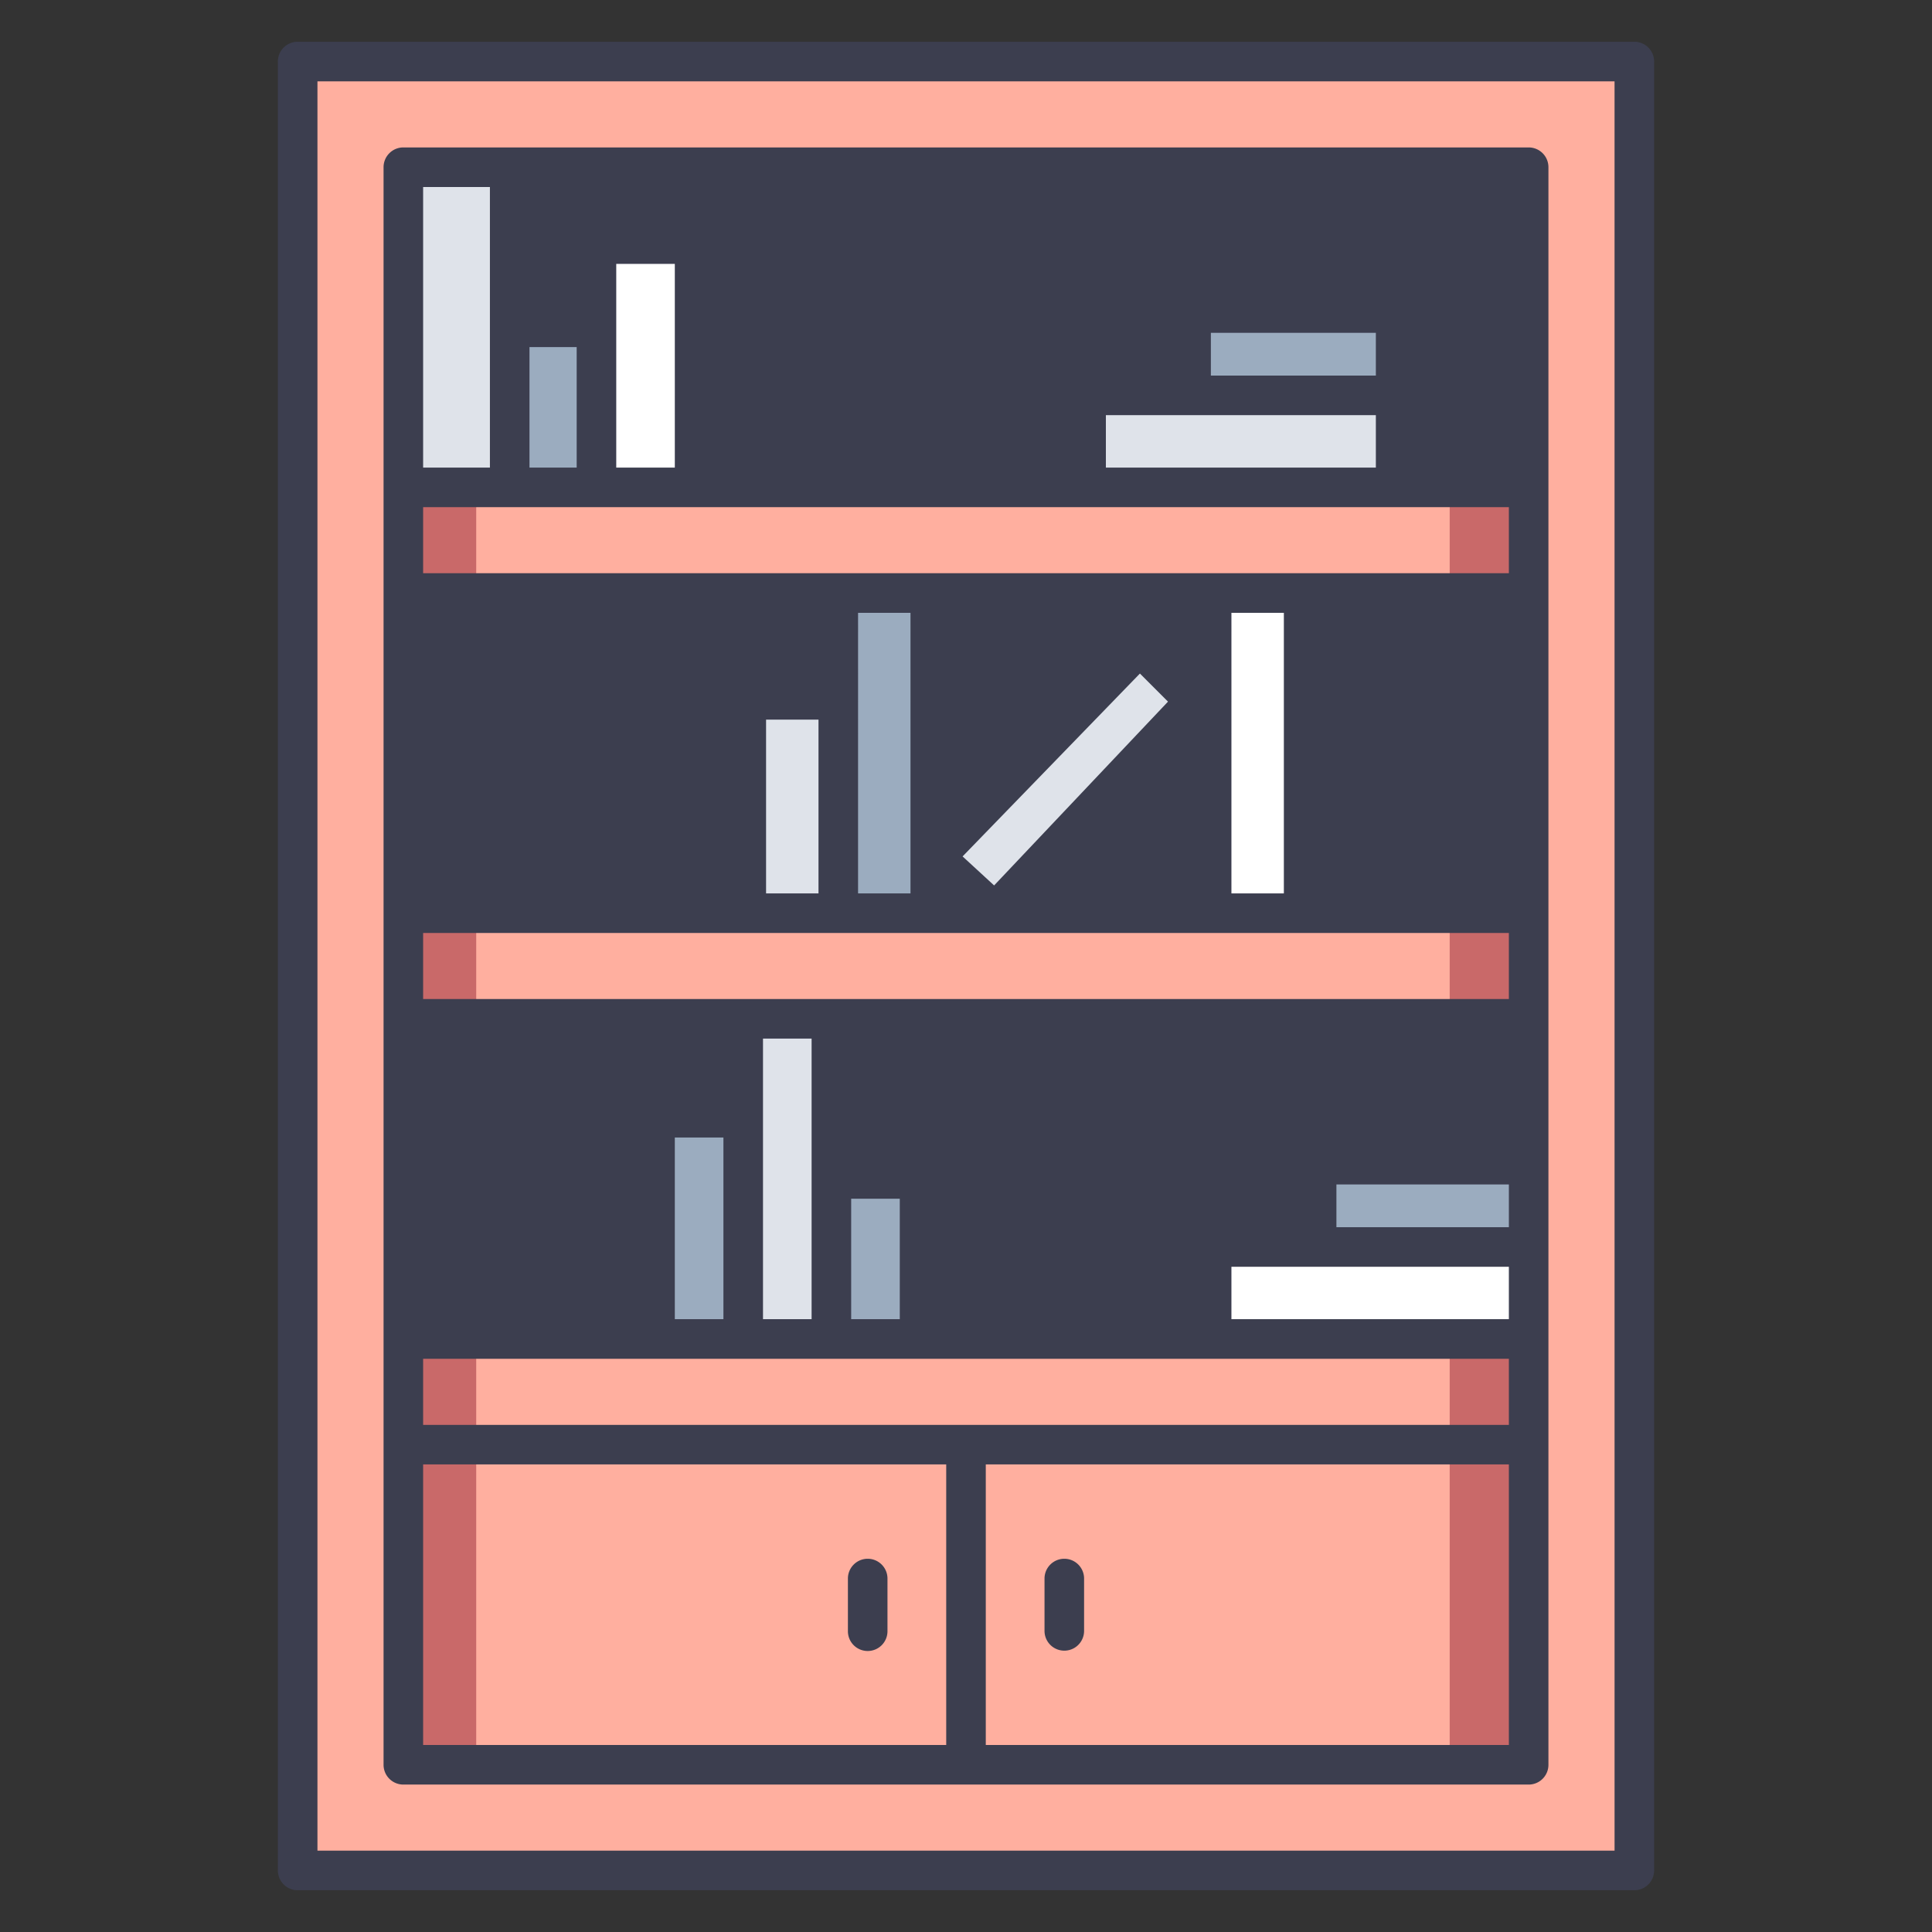
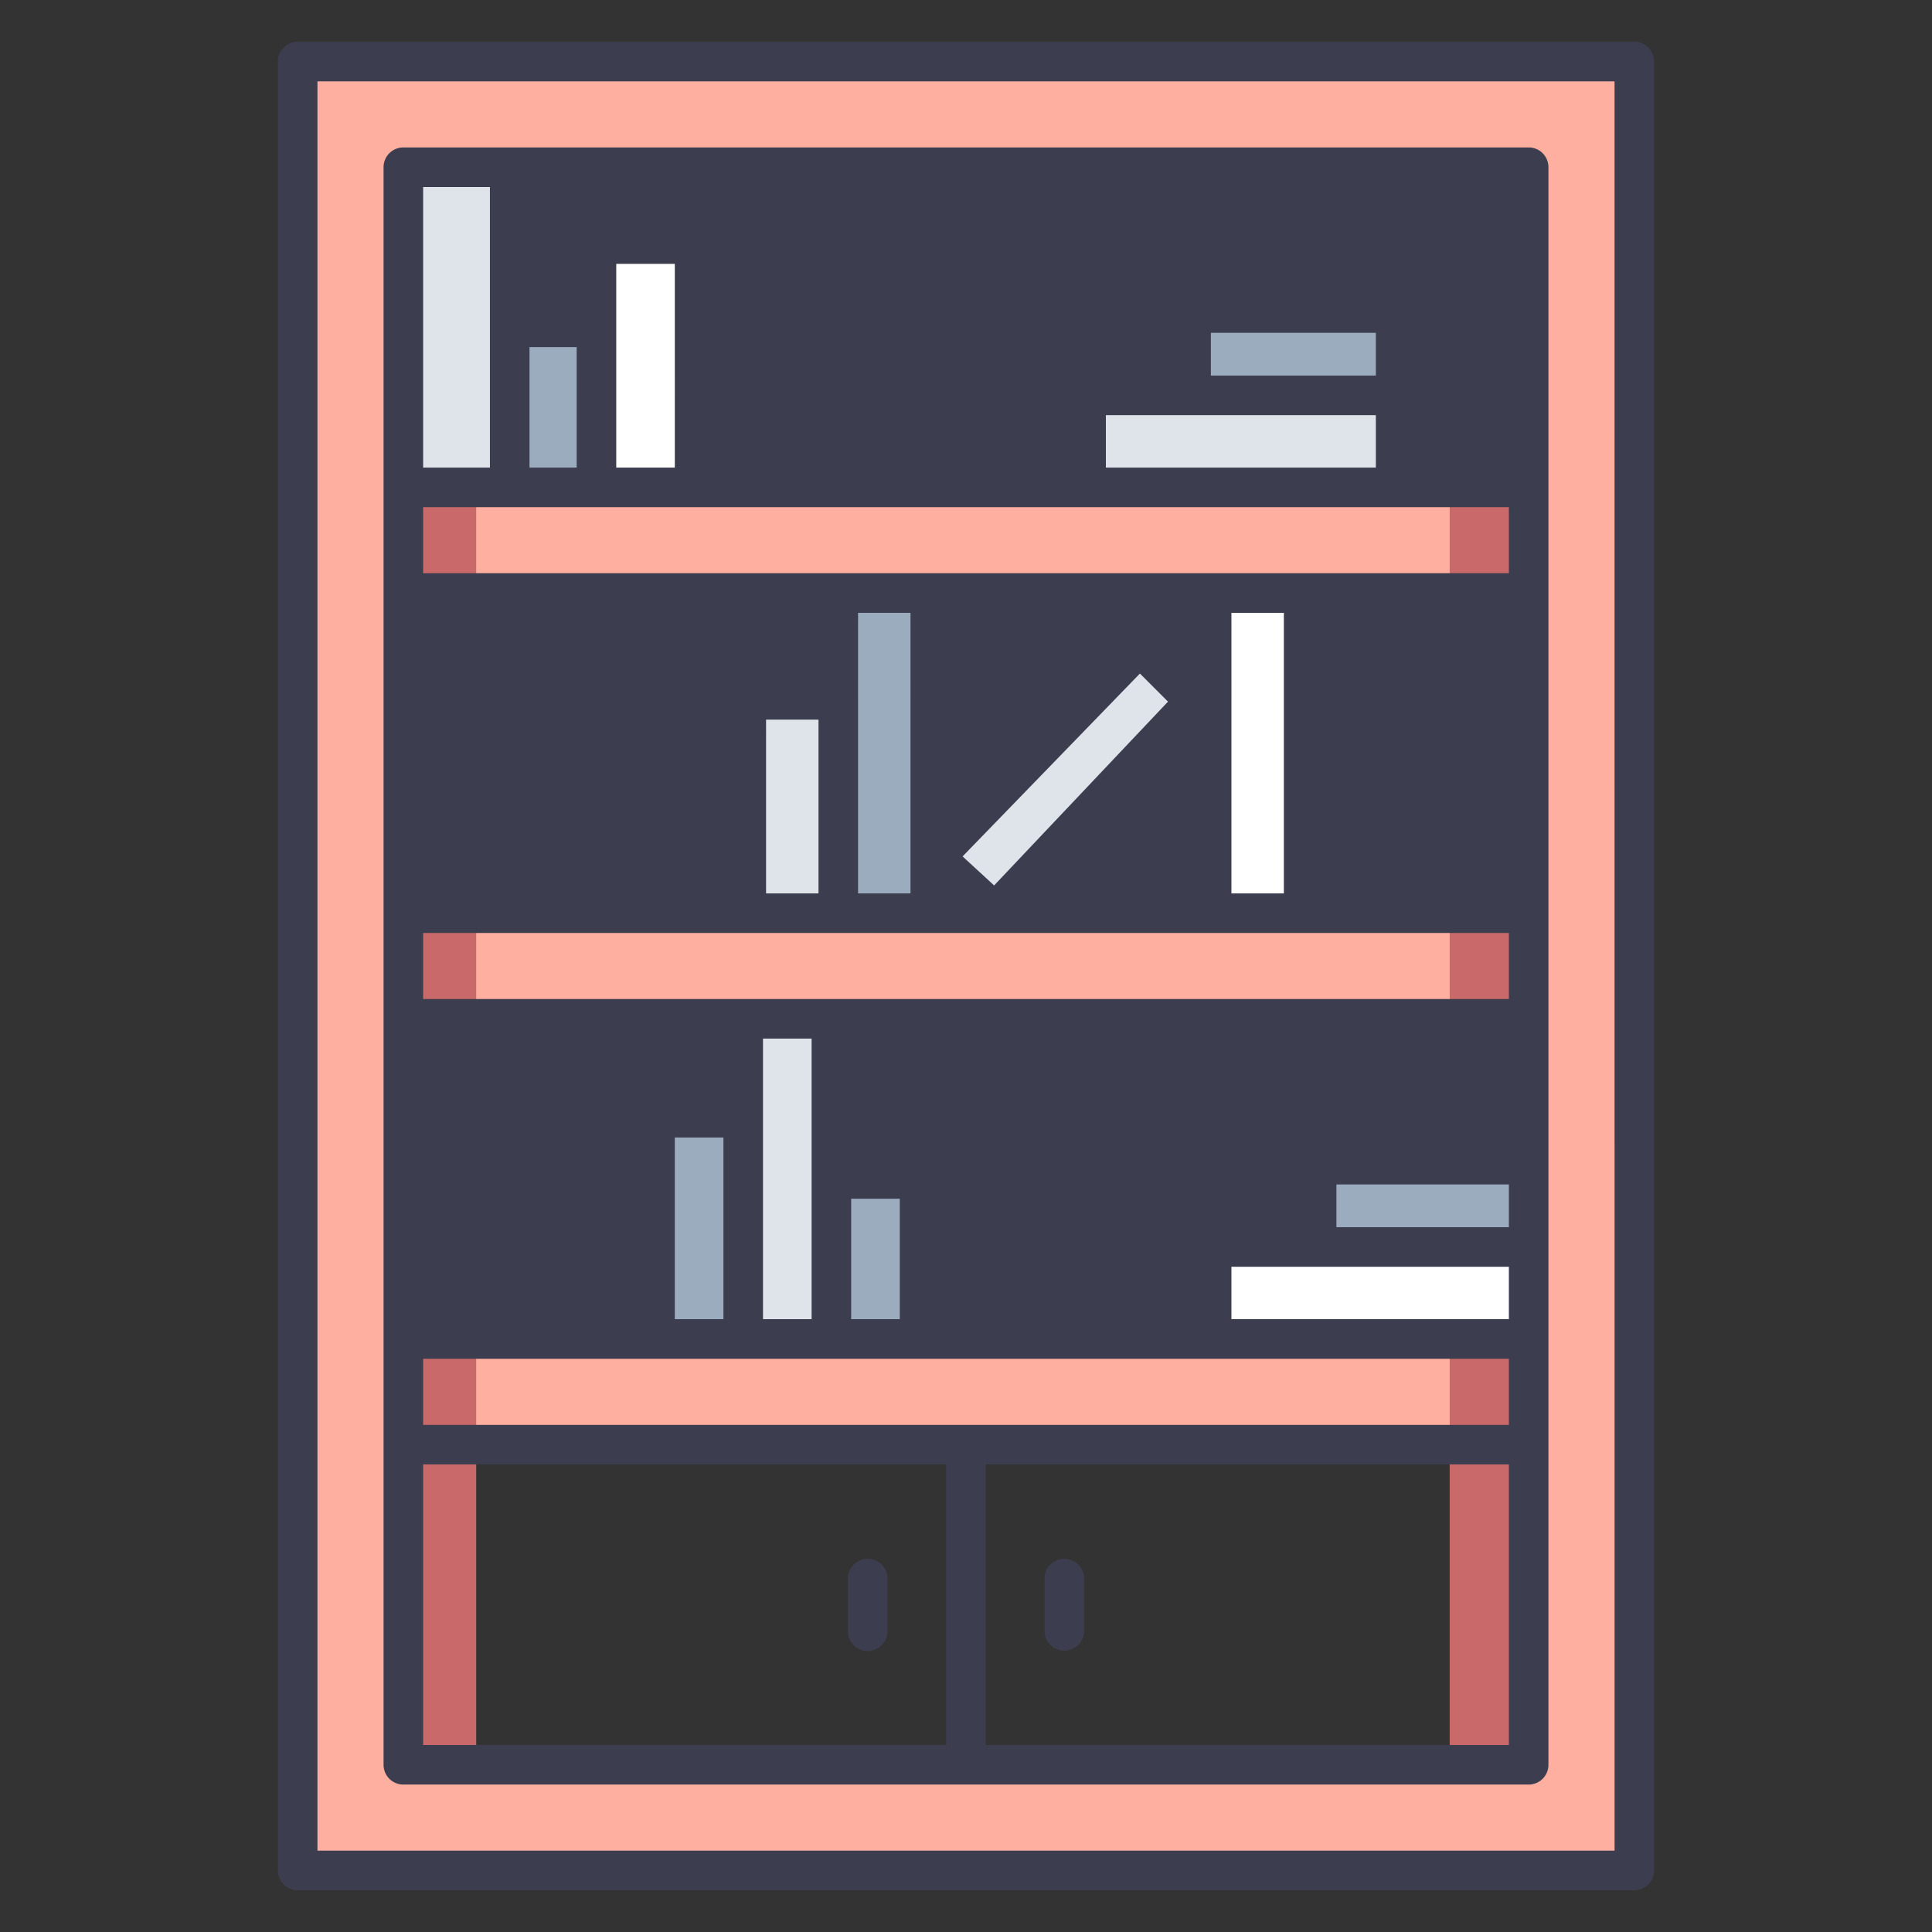
<svg xmlns="http://www.w3.org/2000/svg" id="icons" viewBox="0 0 340 340">
  <rect x="0" y="0" width="340" height="340" fill="#333333" stroke="none" />
  <title>12_bookshelf</title>
  <rect x="63.213" y="20.836" width="214.486" height="224.1" style="fill:#3c3e4f" />
-   <rect x="63.213" y="244.936" width="214.486" height="73.075" style="fill:#ffaf9f" />
  <rect x="160.702" y="6.157" width="18.596" height="177.816" transform="translate(265.064 -74.935) rotate(90)" style="fill:#ffaf9f" />
  <rect x="161.177" y="81.092" width="17.646" height="177.816" transform="translate(340 0) rotate(90)" style="fill:#ffaf9f" />
  <rect x="161.177" y="156.028" width="17.646" height="177.816" transform="translate(414.935 74.936) rotate(90)" style="fill:#ffaf9f" />
  <path d="M52.385,10.831V329.169h235.23V10.831ZM269.018,310.573H70.982V29.427H269.018Z" style="fill:#ffaf9f" />
  <rect x="70.982" y="29.427" width="18.716" height="56.34" style="fill:#dfe3ea" />
  <rect x="147.524" y="104.362" width="16.191" height="56.815" style="fill:#9bacbf" />
  <polygon points="175.123 160.702 163.685 150.949 201.294 113.34 212.085 124.131 175.123 160.702" style="fill:#dfe3ea" />
  <rect x="213.229" y="104.362" width="16.191" height="56.815" style="fill:#fff" />
  <rect x="210.277" y="50.434" width="16.191" height="54.475" transform="translate(140.702 296.044) rotate(-90)" style="fill:#dfe3ea" />
  <rect x="220.366" y="44.332" width="14.49" height="35.999" transform="translate(165.28 289.942) rotate(-90)" style="fill:#9bacbf" />
  <rect x="214.543" y="219.671" width="54.475" height="16.441" style="fill:#fff" />
  <rect x="243.661" y="194.315" width="14.714" height="35.999" transform="translate(38.704 463.332) rotate(-90)" style="fill:#9bacbf" />
  <rect x="131.334" y="123.316" width="16.191" height="37.861" style="fill:#dfe3ea" />
  <rect x="89.698" y="57.597" width="15.269" height="28.17" transform="translate(194.666 143.363) rotate(180)" style="fill:#9bacbf" />
  <rect x="104.967" y="42.96" width="17.271" height="42.807" style="fill:#fff" />
  <rect x="130.793" y="178.823" width="15.518" height="57.289" style="fill:#dfe3ea" />
  <rect x="146.311" y="207.468" width="15.518" height="28.645" style="fill:#9bacbf" />
  <rect x="115.275" y="196.523" width="15.518" height="39.589" style="fill:#9bacbf" />
  <rect x="255.122" y="161.177" width="13.896" height="17.646" style="fill:#c96969" />
  <rect x="70.982" y="85.767" width="12.823" height="18.596" style="fill:#c96969" />
  <rect x="255.122" y="85.767" width="13.896" height="18.596" style="fill:#c96969" />
  <rect x="70.982" y="161.177" width="12.823" height="17.646" style="fill:#c96969" />
  <rect x="49.224" y="275.992" width="56.34" height="12.823" transform="translate(359.797 205.01) rotate(90)" style="fill:#c96969" />
  <rect x="70.982" y="236.112" width="12.823" height="18.121" style="fill:#c96969" />
  <rect x="255.122" y="236.112" width="13.896" height="18.121" style="fill:#c96969" />
  <rect x="233.9" y="275.455" width="56.34" height="13.896" transform="translate(544.473 20.334) rotate(90)" style="fill:#c96969" />
  <path d="M70.982,314.055H269.018a3.481,3.481,0,0,0,3.481-3.482V29.427a3.481,3.481,0,0,0-3.481-3.482H70.982A3.481,3.481,0,0,0,67.5,29.427V310.573A3.481,3.481,0,0,0,70.982,314.055ZM93.18,61.078h8.306V82.285H93.18Zm25.577,21.207H108.449V46.442h10.308Zm146.779,6.963V100.88H74.464V89.248ZM242.128,66.094H213.093V58.568h29.035Zm0,6.963v9.228H194.617V73.057Zm23.408,177.7H74.464V239.12H265.536Zm-48.825-93.531V107.844h9.227v49.377Zm-47.312-6.51,31.208-32.183,4.942,4.942-30.6,32.346Zm40.348-21.546v28.056H183.209Zm0-11.346-6.716-6.716a3.482,3.482,0,0,0-4.962.038L167.2,142.978V107.844h42.55Zm-49.514,39.4h-9.227V107.844h9.227Zm-25.417,0V126.639h9.226v30.582Zm9.226-37.546H131.334a3.482,3.482,0,0,0-3.482,3.482v34.064H74.464V107.844h69.578ZM74.464,164.184H265.536v11.632H74.464Zm191.072,51.781H235.187v-7.526h30.349Zm0-14.49H231.705a3.482,3.482,0,0,0-3.482,3.482v11.008H213.229a3.482,3.482,0,0,0-3.482,3.482v12.709H165.311V207.468a3.482,3.482,0,0,0-3.482-3.482H149.793V182.779H265.536ZM127.311,232.156h-8.554v-31.97h8.554Zm6.964-49.377h8.554v49.377h-8.554Zm15.518,28.171h8.554v21.206h-8.554Zm-22.482-28.171v10.443H115.275a3.482,3.482,0,0,0-3.482,3.482v35.452H74.464V182.779Zm89.4,49.377v-9.227h48.825v9.227Zm48.825-74.935H232.9V107.844h32.634ZM74.464,257.715h92.054v49.376H74.464Zm99.018,49.376V257.715h92.054v49.376ZM265.536,82.285H249.092V69.576a3.483,3.483,0,0,0-.061-.609,3.5,3.5,0,0,0,.061-.61V55.086A3.482,3.482,0,0,0,245.61,51.6h-36a3.481,3.481,0,0,0-3.482,3.482V66.094h-15a3.482,3.482,0,0,0-3.482,3.482V82.285H125.72V42.96a3.481,3.481,0,0,0-3.481-3.482H104.967a3.481,3.481,0,0,0-3.481,3.482V54.115H93.18V32.909H265.536ZM86.217,32.909V82.285H74.464V32.909Z" style="fill:#3c3e4f" />
  <path d="M291.1,329.169V10.831a3.482,3.482,0,0,0-3.482-3.482H52.385A3.482,3.482,0,0,0,48.9,10.831V329.169a3.482,3.482,0,0,0,3.482,3.482h235.23A3.482,3.482,0,0,0,291.1,329.169Zm-6.964-3.482H55.867V14.313H284.133Z" style="fill:#3c3e4f" />
  <path d="M152.7,274.317a3.482,3.482,0,0,0-3.482,3.482v9.209a3.482,3.482,0,1,0,6.963,0V277.8A3.481,3.481,0,0,0,152.7,274.317Z" style="fill:#3c3e4f" />
  <path d="M187.3,274.317a3.482,3.482,0,0,0-3.482,3.482v9.209a3.482,3.482,0,0,0,6.964,0V277.8A3.482,3.482,0,0,0,187.3,274.317Z" style="fill:#3c3e4f" />
</svg>